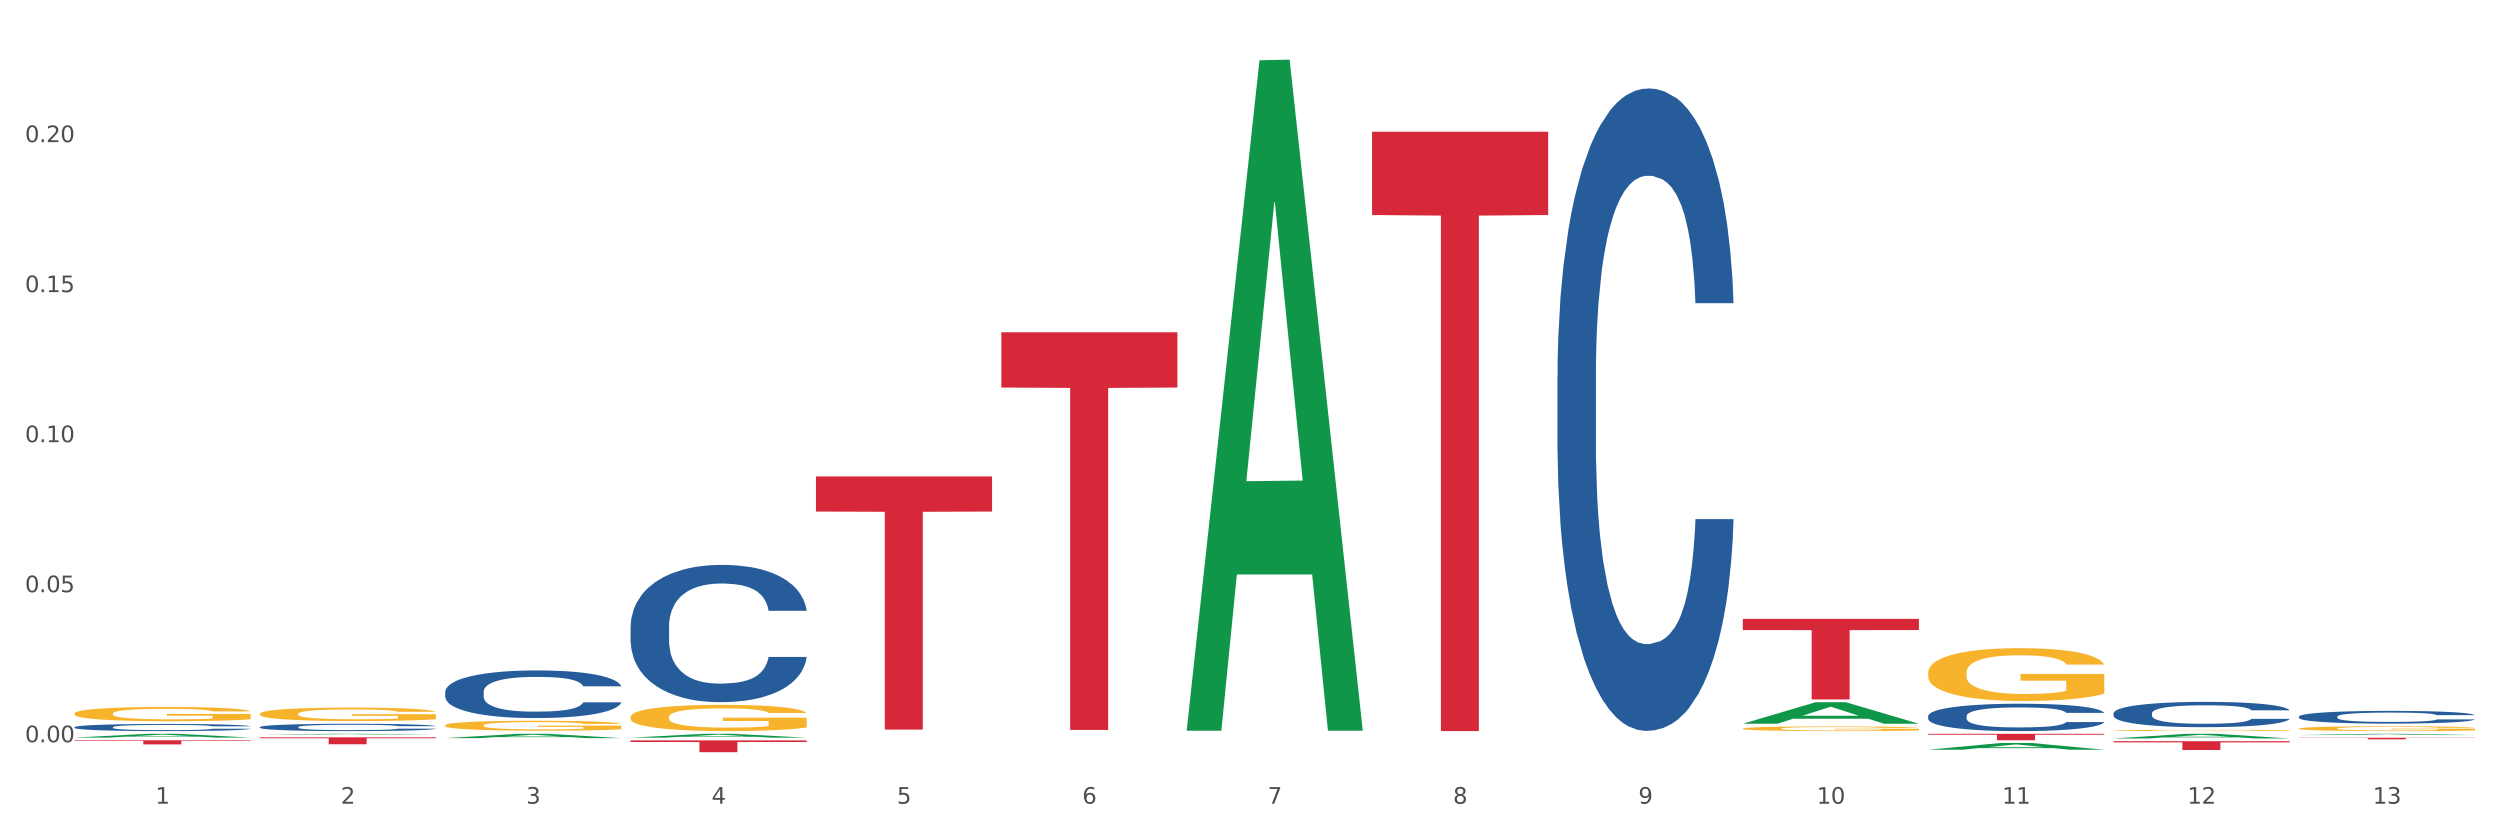
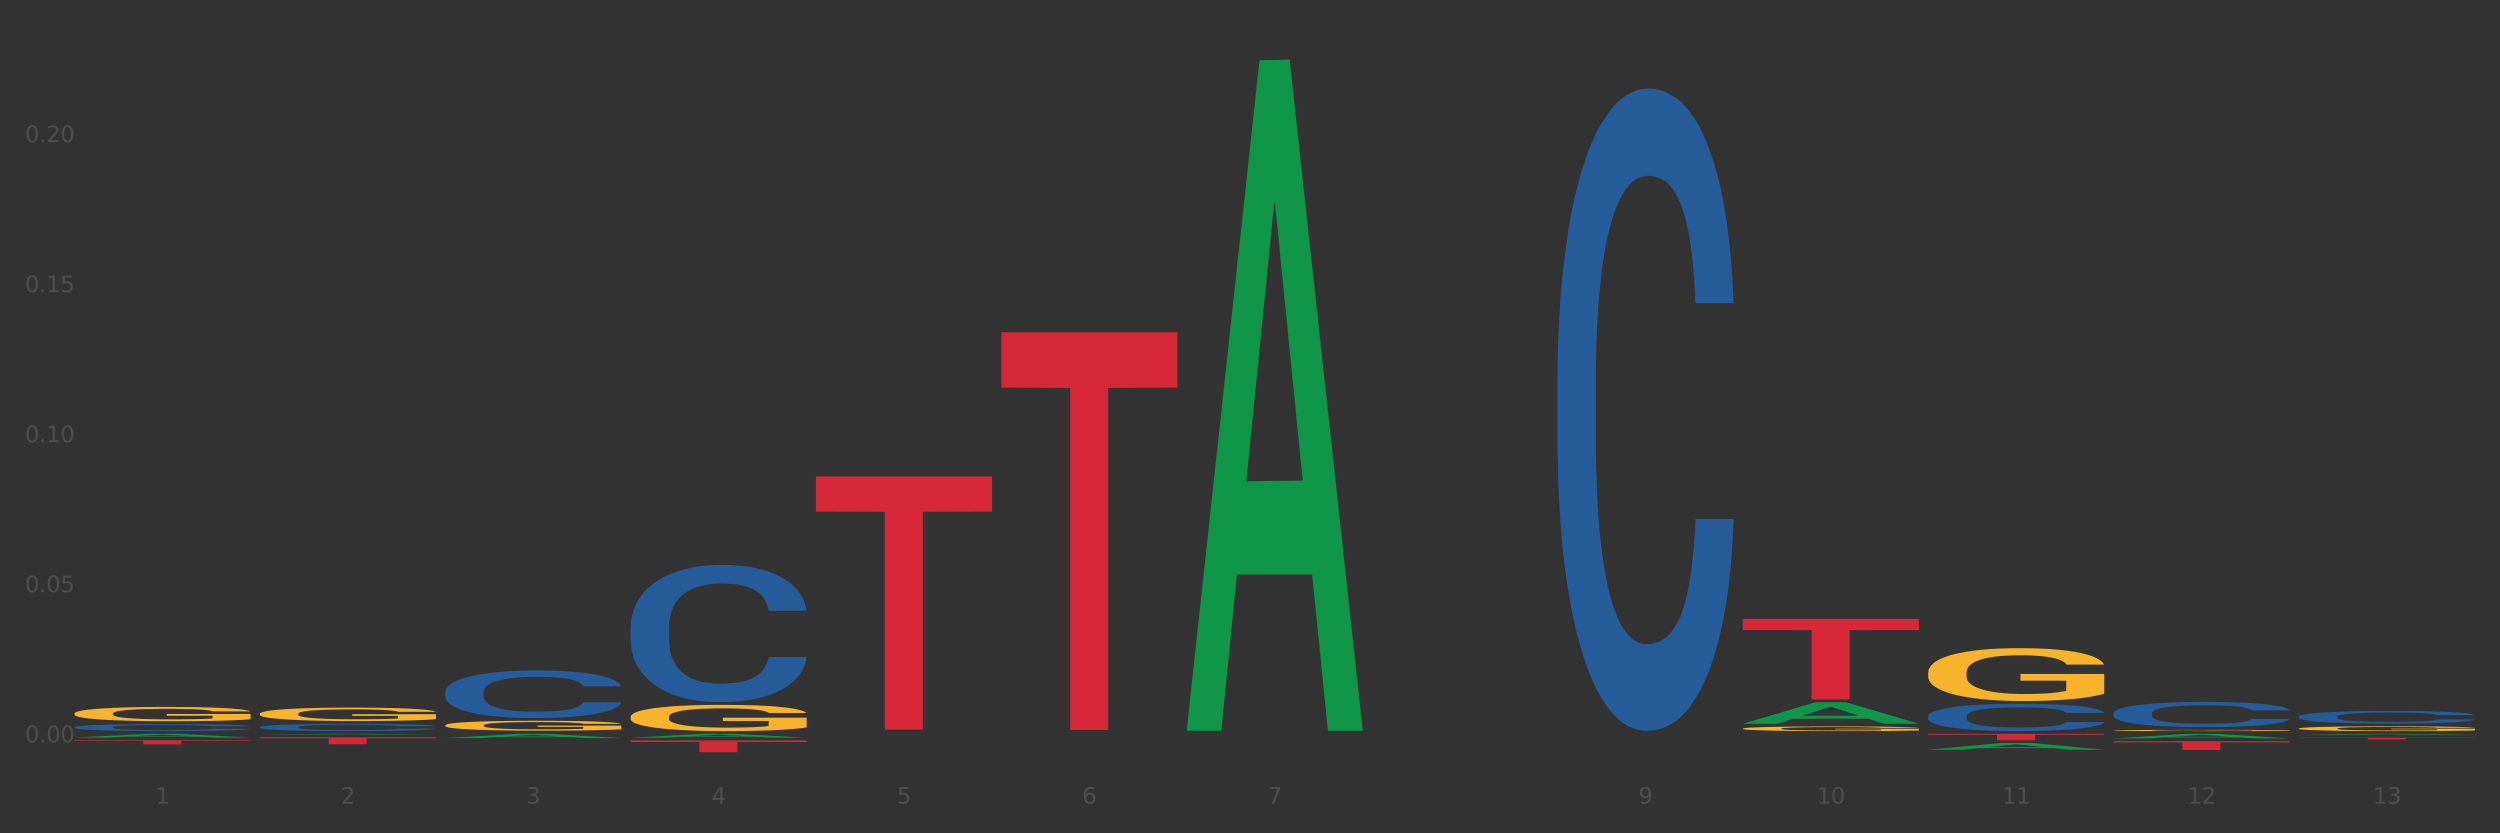
<svg xmlns="http://www.w3.org/2000/svg" xmlns:xlink="http://www.w3.org/1999/xlink" width="1080pt" height="360pt" viewBox="0 0 1080 360" version="1.1">
  <rect x="0" y="0" width="1080" height="360" fill="#333333" stroke="none" />
  <defs>
    <style type="text/css">*{stroke-linejoin: round; stroke-linecap: butt}</style>
  </defs>
  <g id="figure_1">
    <g id="patch_1">
-       <path d="M 0 360  L 1080 360  L 1080 0  L 0 0  z " style="fill: #ffffff; stroke: #ffffff; stroke-linejoin: miter" />
-     </g>
+       </g>
    <g id="axes_1">
      <g id="matplotlib.axis_1">
        <g id="xtick_1">
          <g id="text_1">
            <g style="fill: #4d4d4d" transform="translate(67.159 347.204) scale(0.096 -0.096)">
              <defs>
                <path id="DejaVuSans-31" d="M 794 531  L 1825 531  L 1825 4091  L 703 3866  L 703 4441  L 1819 4666  L 2450 4666  L 2450 531  L 3481 531  L 3481 0  L 794 0  L 794 531  z " transform="scale(0.016)" />
              </defs>
              <use xlink:href="#DejaVuSans-31" />
            </g>
          </g>
        </g>
        <g id="xtick_2">
          <g id="text_2">
            <g style="fill: #4d4d4d" transform="translate(147.238 347.204) scale(0.096 -0.096)">
              <defs>
                <path id="DejaVuSans-32" d="M 1228 531  L 3431 531  L 3431 0  L 469 0  L 469 531  Q 828 903 1448 1529  Q 2069 2156 2228 2338  Q 2531 2678 2651 2914  Q 2772 3150 2772 3378  Q 2772 3750 2511 3984  Q 2250 4219 1831 4219  Q 1534 4219 1204 4116  Q 875 4013 500 3803  L 500 4441  Q 881 4594 1212 4672  Q 1544 4750 1819 4750  Q 2544 4750 2975 4387  Q 3406 4025 3406 3419  Q 3406 3131 3298 2873  Q 3191 2616 2906 2266  Q 2828 2175 2409 1742  Q 1991 1309 1228 531  z " transform="scale(0.016)" />
              </defs>
              <use xlink:href="#DejaVuSans-32" />
            </g>
          </g>
        </g>
        <g id="xtick_3">
          <g id="text_3">
            <g style="fill: #4d4d4d" transform="translate(227.317 347.204) scale(0.096 -0.096)">
              <defs>
                <path id="DejaVuSans-33" d="M 2597 2516  Q 3050 2419 3304 2112  Q 3559 1806 3559 1356  Q 3559 666 3084 287  Q 2609 -91 1734 -91  Q 1441 -91 1130 -33  Q 819 25 488 141  L 488 750  Q 750 597 1062 519  Q 1375 441 1716 441  Q 2309 441 2620 675  Q 2931 909 2931 1356  Q 2931 1769 2642 2001  Q 2353 2234 1838 2234  L 1294 2234  L 1294 2753  L 1863 2753  Q 2328 2753 2575 2939  Q 2822 3125 2822 3475  Q 2822 3834 2567 4026  Q 2313 4219 1838 4219  Q 1578 4219 1281 4162  Q 984 4106 628 3988  L 628 4550  Q 988 4650 1302 4700  Q 1616 4750 1894 4750  Q 2613 4750 3031 4423  Q 3450 4097 3450 3541  Q 3450 3153 3228 2886  Q 3006 2619 2597 2516  z " transform="scale(0.016)" />
              </defs>
              <use xlink:href="#DejaVuSans-33" />
            </g>
          </g>
        </g>
        <g id="xtick_4">
          <g id="text_4">
            <g style="fill: #4d4d4d" transform="translate(307.396 347.204) scale(0.096 -0.096)">
              <defs>
                <path id="DejaVuSans-34" d="M 2419 4116  L 825 1625  L 2419 1625  L 2419 4116  z M 2253 4666  L 3047 4666  L 3047 1625  L 3713 1625  L 3713 1100  L 3047 1100  L 3047 0  L 2419 0  L 2419 1100  L 313 1100  L 313 1709  L 2253 4666  z " transform="scale(0.016)" />
              </defs>
              <use xlink:href="#DejaVuSans-34" />
            </g>
          </g>
        </g>
        <g id="xtick_5">
          <g id="text_5">
            <g style="fill: #4d4d4d" transform="translate(387.475 347.204) scale(0.096 -0.096)">
              <defs>
                <path id="DejaVuSans-35" d="M 691 4666  L 3169 4666  L 3169 4134  L 1269 4134  L 1269 2991  Q 1406 3038 1543 3061  Q 1681 3084 1819 3084  Q 2600 3084 3056 2656  Q 3513 2228 3513 1497  Q 3513 744 3044 326  Q 2575 -91 1722 -91  Q 1428 -91 1123 -41  Q 819 9 494 109  L 494 744  Q 775 591 1075 516  Q 1375 441 1709 441  Q 2250 441 2565 725  Q 2881 1009 2881 1497  Q 2881 1984 2565 2268  Q 2250 2553 1709 2553  Q 1456 2553 1204 2497  Q 953 2441 691 2322  L 691 4666  z " transform="scale(0.016)" />
              </defs>
              <use xlink:href="#DejaVuSans-35" />
            </g>
          </g>
        </g>
        <g id="xtick_6">
          <g id="text_6">
            <g style="fill: #4d4d4d" transform="translate(467.554 347.204) scale(0.096 -0.096)">
              <defs>
                <path id="DejaVuSans-36" d="M 2113 2584  Q 1688 2584 1439 2293  Q 1191 2003 1191 1497  Q 1191 994 1439 701  Q 1688 409 2113 409  Q 2538 409 2786 701  Q 3034 994 3034 1497  Q 3034 2003 2786 2293  Q 2538 2584 2113 2584  z M 3366 4563  L 3366 3988  Q 3128 4100 2886 4159  Q 2644 4219 2406 4219  Q 1781 4219 1451 3797  Q 1122 3375 1075 2522  Q 1259 2794 1537 2939  Q 1816 3084 2150 3084  Q 2853 3084 3261 2657  Q 3669 2231 3669 1497  Q 3669 778 3244 343  Q 2819 -91 2113 -91  Q 1303 -91 875 529  Q 447 1150 447 2328  Q 447 3434 972 4092  Q 1497 4750 2381 4750  Q 2619 4750 2861 4703  Q 3103 4656 3366 4563  z " transform="scale(0.016)" />
              </defs>
              <use xlink:href="#DejaVuSans-36" />
            </g>
          </g>
        </g>
        <g id="xtick_7">
          <g id="text_7">
            <g style="fill: #4d4d4d" transform="translate(547.634 347.204) scale(0.096 -0.096)">
              <defs>
                <path id="DejaVuSans-37" d="M 525 4666  L 3525 4666  L 3525 4397  L 1831 0  L 1172 0  L 2766 4134  L 525 4134  L 525 4666  z " transform="scale(0.016)" />
              </defs>
              <use xlink:href="#DejaVuSans-37" />
            </g>
          </g>
        </g>
        <g id="xtick_8">
          <g id="text_8">
            <g style="fill: #4d4d4d" transform="translate(627.713 347.204) scale(0.096 -0.096)">
              <defs>
-                 <path id="DejaVuSans-38" d="M 2034 2216  Q 1584 2216 1326 1975  Q 1069 1734 1069 1313  Q 1069 891 1326 650  Q 1584 409 2034 409  Q 2484 409 2743 651  Q 3003 894 3003 1313  Q 3003 1734 2745 1975  Q 2488 2216 2034 2216  z M 1403 2484  Q 997 2584 770 2862  Q 544 3141 544 3541  Q 544 4100 942 4425  Q 1341 4750 2034 4750  Q 2731 4750 3128 4425  Q 3525 4100 3525 3541  Q 3525 3141 3298 2862  Q 3072 2584 2669 2484  Q 3125 2378 3379 2068  Q 3634 1759 3634 1313  Q 3634 634 3220 271  Q 2806 -91 2034 -91  Q 1263 -91 848 271  Q 434 634 434 1313  Q 434 1759 690 2068  Q 947 2378 1403 2484  z M 1172 3481  Q 1172 3119 1398 2916  Q 1625 2713 2034 2713  Q 2441 2713 2670 2916  Q 2900 3119 2900 3481  Q 2900 3844 2670 4047  Q 2441 4250 2034 4250  Q 1625 4250 1398 4047  Q 1172 3844 1172 3481  z " transform="scale(0.016)" />
-               </defs>
+                 </defs>
              <use xlink:href="#DejaVuSans-38" />
            </g>
          </g>
        </g>
        <g id="xtick_9">
          <g id="text_9">
            <g style="fill: #4d4d4d" transform="translate(707.792 347.204) scale(0.096 -0.096)">
              <defs>
                <path id="DejaVuSans-39" d="M 703 97  L 703 672  Q 941 559 1184 500  Q 1428 441 1663 441  Q 2288 441 2617 861  Q 2947 1281 2994 2138  Q 2813 1869 2534 1725  Q 2256 1581 1919 1581  Q 1219 1581 811 2004  Q 403 2428 403 3163  Q 403 3881 828 4315  Q 1253 4750 1959 4750  Q 2769 4750 3195 4129  Q 3622 3509 3622 2328  Q 3622 1225 3098 567  Q 2575 -91 1691 -91  Q 1453 -91 1209 -44  Q 966 3 703 97  z M 1959 2075  Q 2384 2075 2632 2365  Q 2881 2656 2881 3163  Q 2881 3666 2632 3958  Q 2384 4250 1959 4250  Q 1534 4250 1286 3958  Q 1038 3666 1038 3163  Q 1038 2656 1286 2365  Q 1534 2075 1959 2075  z " transform="scale(0.016)" />
              </defs>
              <use xlink:href="#DejaVuSans-39" />
            </g>
          </g>
        </g>
        <g id="xtick_10">
          <g id="text_10">
            <g style="fill: #4d4d4d" transform="translate(784.817 347.204) scale(0.096 -0.096)">
              <defs>
                <path id="DejaVuSans-30" d="M 2034 4250  Q 1547 4250 1301 3770  Q 1056 3291 1056 2328  Q 1056 1369 1301 889  Q 1547 409 2034 409  Q 2525 409 2770 889  Q 3016 1369 3016 2328  Q 3016 3291 2770 3770  Q 2525 4250 2034 4250  z M 2034 4750  Q 2819 4750 3233 4129  Q 3647 3509 3647 2328  Q 3647 1150 3233 529  Q 2819 -91 2034 -91  Q 1250 -91 836 529  Q 422 1150 422 2328  Q 422 3509 836 4129  Q 1250 4750 2034 4750  z " transform="scale(0.016)" />
              </defs>
              <use xlink:href="#DejaVuSans-31" />
              <use xlink:href="#DejaVuSans-30" transform="translate(63.623 0)" />
            </g>
          </g>
        </g>
        <g id="xtick_11">
          <g id="text_11">
            <g style="fill: #4d4d4d" transform="translate(864.896 347.204) scale(0.096 -0.096)">
              <use xlink:href="#DejaVuSans-31" />
              <use xlink:href="#DejaVuSans-31" transform="translate(63.623 0)" />
            </g>
          </g>
        </g>
        <g id="xtick_12">
          <g id="text_12">
            <g style="fill: #4d4d4d" transform="translate(944.975 347.204) scale(0.096 -0.096)">
              <use xlink:href="#DejaVuSans-31" />
              <use xlink:href="#DejaVuSans-32" transform="translate(63.623 0)" />
            </g>
          </g>
        </g>
        <g id="xtick_13">
          <g id="text_13">
            <g style="fill: #4d4d4d" transform="translate(1025.054 347.204) scale(0.096 -0.096)">
              <use xlink:href="#DejaVuSans-31" />
              <use xlink:href="#DejaVuSans-33" transform="translate(63.623 0)" />
            </g>
          </g>
        </g>
        <g id="xtick_14" />
        <g id="xtick_15" />
        <g id="xtick_16" />
        <g id="xtick_17" />
        <g id="xtick_18" />
        <g id="xtick_19" />
        <g id="xtick_20" />
        <g id="xtick_21" />
        <g id="xtick_22" />
        <g id="xtick_23" />
        <g id="xtick_24" />
        <g id="xtick_25" />
      </g>
      <g id="matplotlib.axis_2">
        <g id="ytick_1">
          <g id="text_14">
            <g style="fill: #4d4d4d" transform="translate(10.8 320.65) scale(0.096 -0.096)">
              <defs>
                <path id="DejaVuSans-2e" d="M 684 794  L 1344 794  L 1344 0  L 684 0  L 684 794  z " transform="scale(0.016)" />
              </defs>
              <use xlink:href="#DejaVuSans-30" />
              <use xlink:href="#DejaVuSans-2e" transform="translate(63.623 0)" />
              <use xlink:href="#DejaVuSans-30" transform="translate(95.41 0)" />
              <use xlink:href="#DejaVuSans-30" transform="translate(159.033 0)" />
            </g>
          </g>
        </g>
        <g id="ytick_2">
          <g id="text_15">
            <g style="fill: #4d4d4d" transform="translate(10.8 255.838) scale(0.096 -0.096)">
              <use xlink:href="#DejaVuSans-30" />
              <use xlink:href="#DejaVuSans-2e" transform="translate(63.623 0)" />
              <use xlink:href="#DejaVuSans-30" transform="translate(95.41 0)" />
              <use xlink:href="#DejaVuSans-35" transform="translate(159.033 0)" />
            </g>
          </g>
        </g>
        <g id="ytick_3">
          <g id="text_16">
            <g style="fill: #4d4d4d" transform="translate(10.8 191.026) scale(0.096 -0.096)">
              <use xlink:href="#DejaVuSans-30" />
              <use xlink:href="#DejaVuSans-2e" transform="translate(63.623 0)" />
              <use xlink:href="#DejaVuSans-31" transform="translate(95.41 0)" />
              <use xlink:href="#DejaVuSans-30" transform="translate(159.033 0)" />
            </g>
          </g>
        </g>
        <g id="ytick_4">
          <g id="text_17">
            <g style="fill: #4d4d4d" transform="translate(10.8 126.214) scale(0.096 -0.096)">
              <use xlink:href="#DejaVuSans-30" />
              <use xlink:href="#DejaVuSans-2e" transform="translate(63.623 0)" />
              <use xlink:href="#DejaVuSans-31" transform="translate(95.41 0)" />
              <use xlink:href="#DejaVuSans-35" transform="translate(159.033 0)" />
            </g>
          </g>
        </g>
        <g id="ytick_5">
          <g id="text_18">
            <g style="fill: #4d4d4d" transform="translate(10.8 61.402) scale(0.096 -0.096)">
              <use xlink:href="#DejaVuSans-30" />
              <use xlink:href="#DejaVuSans-2e" transform="translate(63.623 0)" />
              <use xlink:href="#DejaVuSans-32" transform="translate(95.41 0)" />
              <use xlink:href="#DejaVuSans-30" transform="translate(159.033 0)" />
            </g>
          </g>
        </g>
        <g id="ytick_6" />
        <g id="ytick_7" />
        <g id="ytick_8" />
        <g id="ytick_9" />
        <g id="ytick_10" />
      </g>
      <g id="PolyCollection_1">
        <path d="M 32.175 318.63  L 32.253 318.629  L 63.625 317.004  L 76.644 317.002  L 108.25 318.633  L 93.192 318.633  L 86.369 318.254  L 53.978 318.254  L 53.743 318.26  L 47.155 318.633  L 32.175 318.633  L 32.175 318.63  L 58.056 318.027  L 82.291 318.025  L 70.291 317.35  L 70.134 317.347  L 69.977 317.352  L 57.978 318.025  L 58.056 318.027  L 32.175 318.63  z " clip-path="url(#p4295b5d8b9)" style="fill: #109648" />
        <path d="M 112.254 317.359  L 112.333 317.359  L 143.704 317.003  L 156.723 317.002  L 188.329 317.36  L 173.271 317.36  L 166.448 317.276  L 134.057 317.276  L 133.822 317.278  L 127.234 317.36  L 112.254 317.36  L 112.254 317.359  L 138.135 317.227  L 162.37 317.226  L 150.37 317.078  L 150.213 317.078  L 150.056 317.079  L 138.057 317.226  L 138.135 317.227  L 112.254 317.359  z " clip-path="url(#p4295b5d8b9)" style="fill: #109648" />
        <path d="M 993.125 318.711  L 1069.2 318.711  L 1069.2 318.807  L 1039.275 318.807  L 1039.275 319.401  L 1022.87 319.401  L 1022.87 318.807  L 993.125 318.807  L 993.125 318.711  L 993.125 318.711  z " clip-path="url(#p4295b5d8b9)" style="fill: #d62839" />
        <path d="M 913.046 320.185  L 989.121 320.185  L 989.121 320.715  L 959.196 320.719  L 959.196 323.998  L 942.791 323.998  L 942.791 320.719  L 913.046 320.715  L 913.046 320.189  L 913.046 320.185  z " clip-path="url(#p4295b5d8b9)" style="fill: #d62839" />
        <path d="M 192.333 318.868  L 192.412 318.866  L 223.783 317.004  L 236.802 317.002  L 268.408 318.872  L 253.35 318.872  L 246.527 318.436  L 214.136 318.436  L 213.901 318.443  L 207.313 318.872  L 192.333 318.872  L 192.333 318.868  L 218.215 318.177  L 242.449 318.175  L 230.449 317.401  L 230.292 317.397  L 230.136 317.403  L 218.136 318.175  L 218.215 318.177  L 192.333 318.868  z " clip-path="url(#p4295b5d8b9)" style="fill: #109648" />
        <path d="M 272.412 318.676  L 272.491 318.675  L 303.862 317.004  L 316.881 317.002  L 348.488 318.679  L 333.429 318.679  L 326.606 318.289  L 294.215 318.289  L 293.98 318.295  L 287.392 318.679  L 272.412 318.679  L 272.412 318.676  L 298.294 318.056  L 322.528 318.054  L 310.528 317.36  L 310.372 317.357  L 310.215 317.361  L 298.215 318.054  L 298.294 318.056  L 272.412 318.676  z " clip-path="url(#p4295b5d8b9)" style="fill: #109648" />
        <path d="M 832.967 323.871  L 833.045 323.868  L 864.416 320.96  L 877.435 320.958  L 909.042 323.876  L 893.984 323.876  L 887.16 323.197  L 854.769 323.197  L 854.534 323.208  L 847.946 323.876  L 832.967 323.876  L 832.967 323.871  L 858.848 322.791  L 883.082 322.788  L 871.083 321.58  L 870.926 321.574  L 870.769 321.583  L 858.769 322.788  L 858.848 322.791  L 832.967 323.871  z " clip-path="url(#p4295b5d8b9)" style="fill: #109648" />
        <path d="M 352.492 205.796  L 428.567 205.796  L 428.567 220.996  L 398.641 221.099  L 398.641 315.176  L 382.237 315.176  L 382.237 221.099  L 352.492 220.996  L 352.492 205.899  L 352.492 205.796  z " clip-path="url(#p4295b5d8b9)" style="fill: #d62839" />
        <path d="M 32.175 319.798  L 108.25 319.798  L 108.25 320.047  L 78.325 320.049  L 78.325 321.59  L 61.92 321.59  L 61.92 320.049  L 32.175 320.047  L 32.175 319.8  L 32.175 319.798  z " clip-path="url(#p4295b5d8b9)" style="fill: #d62839" />
        <path d="M 112.254 318.525  L 188.329 318.525  L 188.329 318.94  L 158.404 318.942  L 158.404 321.512  L 141.999 321.512  L 141.999 318.942  L 112.254 318.94  L 112.254 318.527  L 112.254 318.525  z " clip-path="url(#p4295b5d8b9)" style="fill: #d62839" />
        <path d="M 272.412 319.844  L 348.488 319.844  L 348.488 320.554  L 318.562 320.559  L 318.562 324.95  L 302.157 324.95  L 302.157 320.559  L 272.412 320.554  L 272.412 319.849  L 272.412 319.844  z " clip-path="url(#p4295b5d8b9)" style="fill: #d62839" />
        <path d="M 993.125 317.545  L 993.203 317.544  L 1024.574 317.003  L 1037.594 317.002  L 1069.2 317.546  L 1054.142 317.546  L 1047.319 317.419  L 1014.928 317.419  L 1014.693 317.421  L 1008.105 317.546  L 993.125 317.546  L 993.125 317.545  L 1019.006 317.344  L 1043.24 317.343  L 1031.241 317.118  L 1031.084 317.117  L 1030.927 317.119  L 1018.928 317.343  L 1019.006 317.344  L 993.125 317.545  z " clip-path="url(#p4295b5d8b9)" style="fill: #109648" />
        <path d="M 512.65 315.131  L 512.728 314.859  L 544.1 26.032  L 557.119 25.759  L 588.725 315.675  L 573.667 315.675  L 566.844 248.164  L 534.453 248.164  L 534.218 249.253  L 527.63 315.675  L 512.65 315.675  L 512.65 315.131  L 538.531 207.876  L 562.765 207.603  L 550.766 87.554  L 550.609 87.009  L 550.452 87.826  L 538.453 207.603  L 538.531 207.876  L 512.65 315.131  z " clip-path="url(#p4295b5d8b9)" style="fill: #109648" />
        <path d="M 752.887 312.646  L 752.966 312.637  L 784.337 303.351  L 797.356 303.342  L 828.963 312.663  L 813.904 312.663  L 807.081 310.493  L 774.69 310.493  L 774.455 310.528  L 767.867 312.663  L 752.887 312.663  L 752.887 312.646  L 778.769 309.197  L 803.003 309.189  L 791.003 305.329  L 790.847 305.312  L 790.69 305.338  L 778.69 309.189  L 778.769 309.197  L 752.887 312.646  z " clip-path="url(#p4295b5d8b9)" style="fill: #109648" />
        <path d="M 913.046 319.016  L 913.124 319.015  L 944.495 317.004  L 957.514 317.002  L 989.121 319.02  L 974.063 319.02  L 967.239 318.55  L 934.849 318.55  L 934.613 318.558  L 928.025 319.02  L 913.046 319.02  L 913.046 319.016  L 938.927 318.27  L 963.161 318.268  L 951.162 317.432  L 951.005 317.429  L 950.848 317.434  L 938.848 318.268  L 938.927 318.27  L 913.046 319.016  z " clip-path="url(#p4295b5d8b9)" style="fill: #109648" />
        <path d="M 832.967 309.324  L 833.056 309.313  L 833.056 309.011  L 833.326 308.6  L 834.315 307.844  L 835.574 307.272  L 837.732 306.602  L 838.901 306.321  L 840.43 306.008  L 843.577 305.501  L 847.174 305.068  L 849.692 304.831  L 851.581 304.68  L 855.807 304.41  L 858.235 304.291  L 860.753 304.194  L 862.911 304.129  L 866.508 304.053  L 869.385 304.021  L 872.713 304.01  L 875.5 304.021  L 879.187 304.064  L 884.583 304.194  L 886.651 304.269  L 889.438 304.399  L 892.316 304.572  L 894.654 304.744  L 897.352 304.993  L 900.139 305.317  L 902.837 305.727  L 904.725 306.105  L 906.254 306.505  L 907.603 306.991  L 908.592 307.52  L 909.042 307.963  L 892.586 307.963  L 892.136 307.564  L 891.237 307.132  L 890.338 306.84  L 889.348 306.602  L 887.82 306.332  L 886.471 306.159  L 884.223 305.954  L 882.155 305.825  L 880.446 305.749  L 878.378 305.684  L 873.972 305.619  L 870.824 305.619  L 868.846 305.641  L 866.418 305.695  L 864.35 305.771  L 861.922 305.9  L 860.033 306.041  L 858.145 306.224  L 857.066 306.354  L 855.447 306.591  L 854.368 306.786  L 852.929 307.121  L 852.12 307.358  L 850.681 307.974  L 850.052 308.428  L 849.782 308.741  L 849.602 309.087  L 849.602 310.772  L 850.142 311.528  L 850.591 311.852  L 851.311 312.219  L 852.66 312.694  L 854.638 313.159  L 856.706 313.493  L 858.415 313.699  L 860.033 313.85  L 861.652 313.969  L 863.63 314.077  L 865.249 314.142  L 867.677 314.206  L 870.554 314.239  L 872.803 314.239  L 877.389 314.185  L 879.457 314.131  L 881.435 314.055  L 883.593 313.936  L 885.302 313.807  L 886.291 313.71  L 887.91 313.504  L 889.169 313.288  L 890.248 313.04  L 890.967 312.824  L 891.776 312.5  L 892.406 312.133  L 892.586 311.938  L 909.042 311.938  L 908.682 312.327  L 908.053 312.705  L 906.794 313.213  L 905.804 313.504  L 904.276 313.861  L 902.657 314.163  L 900.409 314.498  L 898.341 314.746  L 896.183 314.962  L 893.845 315.157  L 889.618 315.427  L 888.09 315.503  L 884.852 315.632  L 882.334 315.708  L 878.648 315.783  L 874.871 315.827  L 870.914 315.837  L 867.407 315.816  L 863.54 315.751  L 861.113 315.686  L 858.415 315.589  L 855.268 315.438  L 852.3 315.254  L 849.512 315.038  L 846.905 314.79  L 844.477 314.509  L 841.329 314.044  L 838.991 313.591  L 837.283 313.169  L 836.114 312.813  L 834.945 312.359  L 834.315 312.046  L 833.326 311.29  L 832.967 310.588  L 832.967 309.324  z " clip-path="url(#p4295b5d8b9)" style="fill: #255c99" />
        <path d="M 32.175 308.256  L 32.265 308.25  L 32.265 308.047  L 32.444 307.872  L 33.343 307.448  L 34.69 307.098  L 35.678 306.911  L 36.666 306.759  L 37.833 306.606  L 39.271 306.448  L 41.875 306.216  L 43.492 306.098  L 45.468 305.974  L 49.061 305.793  L 51.665 305.691  L 54.36 305.606  L 58.761 305.505  L 61.635 305.46  L 64.689 305.426  L 68.371 305.403  L 71.156 305.397  L 77.263 305.414  L 82.473 305.465  L 84.988 305.505  L 88.221 305.573  L 89.927 305.618  L 92.712 305.708  L 95.586 305.827  L 97.562 305.928  L 100.526 306.12  L 102.771 306.313  L 104.837 306.55  L 105.915 306.714  L 106.723 306.866  L 107.442 307.041  L 108.16 307.318  L 91.993 307.318  L 91.365 307.12  L 90.377 306.934  L 88.939 306.753  L 87.682 306.64  L 85.526 306.499  L 83.55 306.409  L 81.485 306.341  L 78.97 306.284  L 76.994 306.256  L 74.209 306.233  L 68.731 306.239  L 65.048 306.284  L 62.533 306.341  L 60.917 306.392  L 59.479 306.448  L 57.863 306.527  L 55.977 306.646  L 54.629 306.753  L 53.282 306.889  L 52.204 307.024  L 51.216 307.182  L 50.408 307.352  L 49.779 307.527  L 49.24 307.742  L 48.791 308.098  L 48.791 308.871  L 48.971 309.047  L 49.42 309.278  L 49.959 309.453  L 50.857 309.662  L 51.665 309.803  L 53.192 310.007  L 54.899 310.176  L 56.246 310.284  L 57.593 310.374  L 59.929 310.498  L 62.533 310.6  L 64.779 310.662  L 67.832 310.719  L 69.898 310.741  L 71.695 310.752  L 76.096 310.752  L 79.239 310.735  L 82.742 310.696  L 85.437 310.645  L 87.682 310.583  L 90.197 310.481  L 91.814 310.385  L 91.814 309.205  L 72.054 309.199  L 72.054 308.414  L 108.25 308.414  L 108.25 310.719  L 106.723 310.837  L 105.017 310.944  L 103.22 311.041  L 100.526 311.159  L 97.292 311.272  L 94.418 311.351  L 91.365 311.419  L 87.772 311.481  L 83.101 311.538  L 80.227 311.56  L 76.635 311.577  L 72.413 311.583  L 68.731 311.571  L 65.138 311.543  L 61.366 311.492  L 57.683 311.419  L 54.899 311.346  L 52.114 311.255  L 49.15 311.137  L 46.815 311.024  L 45.019 310.922  L 43.043 310.792  L 40.887 310.623  L 39.271 310.47  L 37.833 310.312  L 36.307 310.108  L 35.229 309.933  L 34.151 309.713  L 33.522 309.549  L 32.804 309.295  L 32.265 308.939  L 32.175 308.256  z " clip-path="url(#p4295b5d8b9)" style="fill: #f7b32b" />
        <path d="M 112.254 308.373  L 112.344 308.367  L 112.344 308.176  L 112.524 308.011  L 113.422 307.612  L 114.769 307.282  L 115.757 307.106  L 116.745 306.963  L 117.913 306.819  L 119.35 306.67  L 121.954 306.452  L 123.571 306.34  L 125.547 306.223  L 129.14 306.053  L 131.744 305.957  L 134.439 305.877  L 138.84 305.782  L 141.714 305.739  L 144.768 305.707  L 148.45 305.686  L 151.235 305.681  L 157.342 305.697  L 162.552 305.744  L 165.067 305.782  L 168.3 305.846  L 170.007 305.888  L 172.791 305.973  L 175.665 306.085  L 177.641 306.181  L 180.605 306.362  L 182.85 306.542  L 184.916 306.766  L 185.994 306.92  L 186.802 307.064  L 187.521 307.229  L 188.24 307.49  L 172.072 307.49  L 171.444 307.303  L 170.456 307.128  L 169.019 306.957  L 167.761 306.851  L 165.606 306.718  L 163.63 306.633  L 161.564 306.569  L 159.049 306.516  L 157.073 306.489  L 154.289 306.468  L 148.81 306.473  L 145.127 306.516  L 142.612 306.569  L 140.996 306.617  L 139.559 306.67  L 137.942 306.745  L 136.056 306.856  L 134.708 306.957  L 133.361 307.085  L 132.283 307.213  L 131.295 307.362  L 130.487 307.521  L 129.858 307.686  L 129.319 307.889  L 128.87 308.224  L 128.87 308.953  L 129.05 309.118  L 129.499 309.336  L 130.038 309.501  L 130.936 309.698  L 131.744 309.831  L 133.271 310.022  L 134.978 310.182  L 136.325 310.283  L 137.672 310.368  L 140.008 310.485  L 142.612 310.581  L 144.858 310.639  L 147.912 310.692  L 149.977 310.714  L 151.774 310.724  L 156.175 310.724  L 159.318 310.708  L 162.821 310.671  L 165.516 310.623  L 167.761 310.565  L 170.276 310.469  L 171.893 310.379  L 171.893 309.267  L 152.133 309.261  L 152.133 308.522  L 188.329 308.522  L 188.329 310.692  L 186.802 310.804  L 185.096 310.905  L 183.3 310.996  L 180.605 311.107  L 177.372 311.214  L 174.497 311.288  L 171.444 311.352  L 167.851 311.411  L 163.181 311.464  L 160.306 311.485  L 156.714 311.501  L 152.492 311.506  L 148.81 311.496  L 145.217 311.469  L 141.445 311.421  L 137.762 311.352  L 134.978 311.283  L 132.194 311.198  L 129.23 311.086  L 126.894 310.98  L 125.098 310.884  L 123.122 310.762  L 120.966 310.602  L 119.35 310.458  L 117.913 310.309  L 116.386 310.118  L 115.308 309.953  L 114.23 309.745  L 113.601 309.591  L 112.883 309.352  L 112.344 309.017  L 112.254 308.373  z " clip-path="url(#p4295b5d8b9)" style="fill: #f7b32b" />
        <path d="M 192.333 313.35  L 192.423 313.346  L 192.423 313.205  L 192.603 313.084  L 193.501 312.79  L 194.848 312.547  L 195.836 312.417  L 196.824 312.312  L 197.992 312.206  L 199.429 312.096  L 202.034 311.935  L 203.65 311.853  L 205.626 311.767  L 209.219 311.642  L 211.824 311.571  L 214.518 311.512  L 218.919 311.442  L 221.793 311.41  L 224.847 311.387  L 228.53 311.371  L 231.314 311.367  L 237.422 311.379  L 242.631 311.414  L 245.146 311.442  L 248.379 311.489  L 250.086 311.52  L 252.87 311.583  L 255.744 311.665  L 257.72 311.736  L 260.684 311.869  L 262.93 312.002  L 264.995 312.167  L 266.073 312.28  L 266.882 312.386  L 267.6 312.508  L 268.319 312.7  L 252.152 312.7  L 251.523 312.562  L 250.535 312.433  L 249.098 312.308  L 247.84 312.229  L 245.685 312.131  L 243.709 312.069  L 241.643 312.022  L 239.128 311.982  L 237.152 311.963  L 234.368 311.947  L 228.889 311.951  L 225.206 311.982  L 222.692 312.022  L 221.075 312.057  L 219.638 312.096  L 218.021 312.151  L 216.135 312.233  L 214.788 312.308  L 213.44 312.402  L 212.363 312.496  L 211.375 312.606  L 210.566 312.723  L 209.937 312.845  L 209.399 312.994  L 208.949 313.24  L 208.949 313.777  L 209.129 313.899  L 209.578 314.06  L 210.117 314.181  L 211.015 314.326  L 211.824 314.424  L 213.351 314.565  L 215.057 314.683  L 216.404 314.757  L 217.752 314.82  L 220.087 314.906  L 222.692 314.977  L 224.937 315.02  L 227.991 315.059  L 230.057 315.075  L 231.853 315.082  L 236.254 315.082  L 239.398 315.071  L 242.9 315.043  L 245.595 315.008  L 247.84 314.965  L 250.355 314.894  L 251.972 314.828  L 251.972 314.009  L 232.212 314.005  L 232.212 313.46  L 268.408 313.46  L 268.408 315.059  L 266.882 315.141  L 265.175 315.216  L 263.379 315.282  L 260.684 315.365  L 257.451 315.443  L 254.577 315.498  L 251.523 315.545  L 247.93 315.588  L 243.26 315.627  L 240.386 315.643  L 236.793 315.655  L 232.571 315.659  L 228.889 315.651  L 225.296 315.631  L 221.524 315.596  L 217.841 315.545  L 215.057 315.494  L 212.273 315.431  L 209.309 315.349  L 206.974 315.271  L 205.177 315.2  L 203.201 315.11  L 201.046 314.992  L 199.429 314.886  L 197.992 314.777  L 196.465 314.636  L 195.387 314.514  L 194.309 314.361  L 193.681 314.248  L 192.962 314.071  L 192.423 313.824  L 192.333 313.35  z " clip-path="url(#p4295b5d8b9)" style="fill: #f7b32b" />
        <path d="M 272.412 309.738  L 272.502 309.727  L 272.502 309.354  L 272.682 309.033  L 273.58 308.257  L 274.927 307.615  L 275.915 307.273  L 276.903 306.993  L 278.071 306.714  L 279.508 306.424  L 282.113 305.999  L 283.729 305.782  L 285.705 305.554  L 289.298 305.222  L 291.903 305.036  L 294.597 304.881  L 298.998 304.694  L 301.873 304.611  L 304.926 304.549  L 308.609 304.508  L 311.393 304.497  L 317.501 304.529  L 322.71 304.622  L 325.225 304.694  L 328.458 304.819  L 330.165 304.901  L 332.949 305.067  L 335.823 305.285  L 337.799 305.471  L 340.763 305.823  L 343.009 306.175  L 345.075 306.61  L 346.152 306.91  L 346.961 307.19  L 347.679 307.511  L 348.398 308.019  L 332.231 308.019  L 331.602 307.656  L 330.614 307.314  L 329.177 306.983  L 327.919 306.776  L 325.764 306.517  L 323.788 306.351  L 321.722 306.227  L 319.207 306.123  L 317.231 306.072  L 314.447 306.03  L 308.968 306.041  L 305.286 306.123  L 302.771 306.227  L 301.154 306.32  L 299.717 306.424  L 298.1 306.569  L 296.214 306.786  L 294.867 306.983  L 293.52 307.231  L 292.442 307.48  L 291.454 307.77  L 290.645 308.081  L 290.017 308.402  L 289.478 308.795  L 289.029 309.448  L 289.029 310.866  L 289.208 311.188  L 289.657 311.612  L 290.196 311.933  L 291.094 312.316  L 291.903 312.575  L 293.43 312.948  L 295.136 313.259  L 296.483 313.455  L 297.831 313.621  L 300.166 313.849  L 302.771 314.035  L 305.016 314.149  L 308.07 314.253  L 310.136 314.294  L 311.932 314.315  L 316.333 314.315  L 319.477 314.284  L 322.98 314.211  L 325.674 314.118  L 327.919 314.004  L 330.434 313.818  L 332.051 313.642  L 332.051 311.477  L 312.291 311.467  L 312.291 310.028  L 348.488 310.028  L 348.488 314.253  L 346.961 314.47  L 345.254 314.667  L 343.458 314.843  L 340.763 315.061  L 337.53 315.268  L 334.656 315.413  L 331.602 315.537  L 328.009 315.651  L 323.339 315.755  L 320.465 315.796  L 316.872 315.827  L 312.651 315.837  L 308.968 315.817  L 305.375 315.765  L 301.603 315.672  L 297.921 315.537  L 295.136 315.402  L 292.352 315.237  L 289.388 315.019  L 287.053 314.812  L 285.256 314.626  L 283.28 314.388  L 281.125 314.077  L 279.508 313.797  L 278.071 313.507  L 276.544 313.134  L 275.466 312.813  L 274.388 312.41  L 273.76 312.109  L 273.041 311.643  L 272.502 310.991  L 272.412 309.738  z " clip-path="url(#p4295b5d8b9)" style="fill: #f7b32b" />
        <path d="M 32.175 314.136  L 32.265 314.133  L 32.265 314.054  L 32.535 313.947  L 33.524 313.749  L 34.783 313.6  L 36.941 313.425  L 38.11 313.352  L 39.639 313.27  L 42.786 313.137  L 46.383 313.024  L 48.901 312.962  L 50.789 312.923  L 55.016 312.852  L 57.443 312.821  L 59.961 312.796  L 62.119 312.779  L 65.716 312.759  L 68.594 312.751  L 71.921 312.748  L 74.709 312.751  L 78.396 312.762  L 83.791 312.796  L 85.859 312.815  L 88.647 312.849  L 91.524 312.894  L 93.862 312.94  L 96.56 313.005  L 99.348 313.089  L 102.045 313.196  L 103.934 313.295  L 105.463 313.4  L 106.811 313.527  L 107.801 313.665  L 108.25 313.78  L 91.794 313.78  L 91.345 313.676  L 90.445 313.563  L 89.546 313.487  L 88.557 313.425  L 87.028 313.354  L 85.679 313.309  L 83.431 313.256  L 81.363 313.222  L 79.655 313.202  L 77.586 313.185  L 73.18 313.168  L 70.033 313.168  L 68.054 313.174  L 65.627 313.188  L 63.558 313.208  L 61.13 313.242  L 59.242 313.278  L 57.354 313.326  L 56.274 313.36  L 54.656 313.422  L 53.577 313.473  L 52.138 313.56  L 51.329 313.622  L 49.89 313.783  L 49.26 313.902  L 48.991 313.984  L 48.811 314.074  L 48.811 314.514  L 49.35 314.712  L 49.8 314.796  L 50.519 314.892  L 51.868 315.016  L 53.847 315.138  L 55.915 315.225  L 57.623 315.279  L 59.242 315.318  L 60.861 315.349  L 62.839 315.377  L 64.457 315.394  L 66.885 315.411  L 69.763 315.42  L 72.011 315.42  L 76.597 315.406  L 78.665 315.392  L 80.644 315.372  L 82.802 315.341  L 84.51 315.307  L 85.5 315.282  L 87.118 315.228  L 88.377 315.171  L 89.456 315.107  L 90.176 315.05  L 90.985 314.966  L 91.614 314.87  L 91.794 314.819  L 108.25 314.819  L 107.89 314.92  L 107.261 315.019  L 106.002 315.152  L 105.013 315.228  L 103.484 315.321  L 101.866 315.4  L 99.618 315.488  L 97.549 315.552  L 95.391 315.609  L 93.053 315.66  L 88.827 315.73  L 87.298 315.75  L 84.061 315.784  L 81.543 315.804  L 77.856 315.823  L 74.079 315.835  L 70.123 315.837  L 66.616 315.832  L 62.749 315.815  L 60.321 315.798  L 57.623 315.772  L 54.476 315.733  L 51.509 315.685  L 48.721 315.629  L 46.113 315.564  L 43.685 315.49  L 40.538 315.369  L 38.2 315.25  L 36.491 315.14  L 35.322 315.047  L 34.153 314.929  L 33.524 314.847  L 32.535 314.649  L 32.175 314.466  L 32.175 314.136  z " clip-path="url(#p4295b5d8b9)" style="fill: #255c99" />
        <path d="M 112.254 314.094  L 112.344 314.091  L 112.344 314.01  L 112.614 313.9  L 113.603 313.698  L 114.862 313.545  L 117.02 313.365  L 118.189 313.29  L 119.718 313.206  L 122.865 313.07  L 126.462 312.955  L 128.98 312.891  L 130.868 312.851  L 135.095 312.778  L 137.523 312.747  L 140.04 312.721  L 142.199 312.703  L 145.796 312.683  L 148.673 312.674  L 152 312.671  L 154.788 312.674  L 158.475 312.686  L 163.87 312.721  L 165.938 312.741  L 168.726 312.776  L 171.604 312.822  L 173.942 312.868  L 176.639 312.935  L 179.427 313.021  L 182.125 313.131  L 184.013 313.232  L 185.542 313.339  L 186.891 313.469  L 187.88 313.611  L 188.329 313.73  L 171.873 313.73  L 171.424 313.623  L 170.525 313.507  L 169.625 313.429  L 168.636 313.365  L 167.107 313.293  L 165.759 313.247  L 163.51 313.192  L 161.442 313.157  L 159.734 313.137  L 157.665 313.12  L 153.259 313.102  L 150.112 313.102  L 148.134 313.108  L 145.706 313.123  L 143.637 313.143  L 141.209 313.177  L 139.321 313.215  L 137.433 313.264  L 136.354 313.299  L 134.735 313.362  L 133.656 313.415  L 132.217 313.504  L 131.408 313.568  L 129.969 313.733  L 129.34 313.854  L 129.07 313.938  L 128.89 314.03  L 128.89 314.481  L 129.43 314.684  L 129.879 314.771  L 130.599 314.869  L 131.947 314.996  L 133.926 315.12  L 135.994 315.21  L 137.702 315.265  L 139.321 315.305  L 140.94 315.337  L 142.918 315.366  L 144.537 315.383  L 146.965 315.401  L 149.842 315.409  L 152.09 315.409  L 156.676 315.395  L 158.745 315.381  L 160.723 315.36  L 162.881 315.329  L 164.59 315.294  L 165.579 315.268  L 167.197 315.213  L 168.456 315.155  L 169.535 315.089  L 170.255 315.031  L 171.064 314.944  L 171.694 314.846  L 171.873 314.794  L 188.329 314.794  L 187.97 314.898  L 187.34 314.999  L 186.081 315.135  L 185.092 315.213  L 183.563 315.308  L 181.945 315.389  L 179.697 315.479  L 177.628 315.545  L 175.47 315.603  L 173.132 315.655  L 168.906 315.728  L 167.377 315.748  L 164.14 315.782  L 161.622 315.803  L 157.935 315.823  L 154.158 315.834  L 150.202 315.837  L 146.695 315.832  L 142.828 315.814  L 140.4 315.797  L 137.702 315.771  L 134.555 315.73  L 131.588 315.681  L 128.8 315.623  L 126.192 315.557  L 123.764 315.482  L 120.617 315.357  L 118.279 315.236  L 116.57 315.123  L 115.401 315.028  L 114.232 314.906  L 113.603 314.823  L 112.614 314.62  L 112.254 314.432  L 112.254 314.094  z " clip-path="url(#p4295b5d8b9)" style="fill: #255c99" />
        <path d="M 192.333 298.873  L 192.423 298.854  L 192.423 298.328  L 192.693 297.614  L 193.682 296.299  L 194.941 295.303  L 197.099 294.138  L 198.268 293.65  L 199.797 293.105  L 202.944 292.222  L 206.541 291.47  L 209.059 291.057  L 210.947 290.794  L 215.174 290.324  L 217.602 290.118  L 220.12 289.949  L 222.278 289.836  L 225.875 289.704  L 228.752 289.648  L 232.079 289.629  L 234.867 289.648  L 238.554 289.723  L 243.949 289.949  L 246.018 290.08  L 248.805 290.306  L 251.683 290.606  L 254.021 290.907  L 256.718 291.339  L 259.506 291.903  L 262.204 292.617  L 264.092 293.274  L 265.621 293.969  L 266.97 294.815  L 267.959 295.735  L 268.408 296.506  L 251.953 296.506  L 251.503 295.811  L 250.604 295.059  L 249.704 294.552  L 248.715 294.138  L 247.187 293.669  L 245.838 293.368  L 243.59 293.011  L 241.521 292.786  L 239.813 292.654  L 237.745 292.541  L 233.338 292.429  L 230.191 292.429  L 228.213 292.466  L 225.785 292.56  L 223.717 292.692  L 221.289 292.917  L 219.4 293.161  L 217.512 293.481  L 216.433 293.706  L 214.814 294.12  L 213.735 294.458  L 212.296 295.04  L 211.487 295.454  L 210.048 296.524  L 209.419 297.314  L 209.149 297.858  L 208.969 298.46  L 208.969 301.391  L 209.509 302.706  L 209.958 303.269  L 210.678 303.908  L 212.027 304.735  L 214.005 305.543  L 216.073 306.125  L 217.782 306.482  L 219.4 306.745  L 221.019 306.952  L 222.997 307.14  L 224.616 307.252  L 227.044 307.365  L 229.921 307.422  L 232.169 307.422  L 236.755 307.328  L 238.824 307.234  L 240.802 307.102  L 242.96 306.896  L 244.669 306.67  L 245.658 306.501  L 247.276 306.144  L 248.535 305.768  L 249.615 305.336  L 250.334 304.96  L 251.143 304.397  L 251.773 303.758  L 251.953 303.42  L 268.408 303.42  L 268.049 304.096  L 267.419 304.754  L 266.16 305.637  L 265.171 306.144  L 263.643 306.764  L 262.024 307.29  L 259.776 307.872  L 257.708 308.305  L 255.549 308.68  L 253.211 309.019  L 248.985 309.488  L 247.456 309.62  L 244.219 309.845  L 241.701 309.977  L 238.014 310.108  L 234.238 310.183  L 230.281 310.202  L 226.774 310.165  L 222.907 310.052  L 220.479 309.939  L 217.782 309.77  L 214.634 309.507  L 211.667 309.188  L 208.879 308.812  L 206.271 308.38  L 203.843 307.891  L 200.696 307.083  L 198.358 306.294  L 196.65 305.562  L 195.481 304.942  L 194.312 304.152  L 193.682 303.608  L 192.693 302.292  L 192.333 301.071  L 192.333 298.873  z " clip-path="url(#p4295b5d8b9)" style="fill: #255c99" />
        <path d="M 272.412 270.677  L 272.502 270.622  L 272.502 269.106  L 272.772 267.048  L 273.761 263.257  L 275.02 260.387  L 277.178 257.029  L 278.347 255.621  L 279.876 254.051  L 283.023 251.505  L 286.62 249.339  L 289.138 248.148  L 291.027 247.39  L 295.253 246.036  L 297.681 245.44  L 300.199 244.953  L 302.357 244.628  L 305.954 244.249  L 308.831 244.086  L 312.159 244.032  L 314.946 244.086  L 318.633 244.303  L 324.028 244.953  L 326.097 245.332  L 328.884 245.981  L 331.762 246.848  L 334.1 247.714  L 336.798 248.96  L 339.585 250.585  L 342.283 252.643  L 344.171 254.538  L 345.7 256.542  L 347.049 258.979  L 348.038 261.633  L 348.488 263.853  L 332.032 263.853  L 331.582 261.849  L 330.683 259.683  L 329.784 258.221  L 328.794 257.029  L 327.266 255.675  L 325.917 254.809  L 323.669 253.78  L 321.601 253.13  L 319.892 252.751  L 317.824 252.426  L 313.418 252.101  L 310.27 252.101  L 308.292 252.209  L 305.864 252.48  L 303.796 252.859  L 301.368 253.509  L 299.479 254.213  L 297.591 255.134  L 296.512 255.784  L 294.893 256.975  L 293.814 257.95  L 292.375 259.629  L 291.566 260.82  L 290.127 263.907  L 289.498 266.182  L 289.228 267.752  L 289.048 269.485  L 289.048 277.933  L 289.588 281.724  L 290.037 283.349  L 290.757 285.19  L 292.106 287.573  L 294.084 289.902  L 296.152 291.581  L 297.861 292.61  L 299.479 293.368  L 301.098 293.964  L 303.076 294.505  L 304.695 294.83  L 307.123 295.155  L 310 295.317  L 312.249 295.317  L 316.835 295.047  L 318.903 294.776  L 320.881 294.397  L 323.039 293.801  L 324.748 293.151  L 325.737 292.664  L 327.356 291.635  L 328.615 290.552  L 329.694 289.306  L 330.413 288.223  L 331.222 286.598  L 331.852 284.757  L 332.032 283.782  L 348.488 283.782  L 348.128 285.732  L 347.498 287.627  L 346.24 290.173  L 345.25 291.635  L 343.722 293.422  L 342.103 294.938  L 339.855 296.617  L 337.787 297.863  L 335.629 298.946  L 333.291 299.921  L 329.064 301.275  L 327.535 301.654  L 324.298 302.304  L 321.78 302.683  L 318.094 303.062  L 314.317 303.278  L 310.36 303.333  L 306.853 303.224  L 302.986 302.899  L 300.558 302.574  L 297.861 302.087  L 294.713 301.329  L 291.746 300.408  L 288.958 299.325  L 286.351 298.079  L 283.923 296.671  L 280.775 294.343  L 278.437 292.068  L 276.729 289.956  L 275.56 288.169  L 274.391 285.894  L 273.761 284.324  L 272.772 280.533  L 272.412 277.013  L 272.412 270.677  z " clip-path="url(#p4295b5d8b9)" style="fill: #255c99" />
        <path d="M 993.125 314.724  L 993.215 314.722  L 993.215 314.654  L 993.394 314.595  L 994.292 314.453  L 995.64 314.336  L 996.628 314.274  L 997.616 314.223  L 998.783 314.172  L 1000.22 314.119  L 1002.825 314.041  L 1004.442 314.002  L 1006.418 313.96  L 1010.01 313.9  L 1012.615 313.866  L 1015.31 313.837  L 1019.711 313.803  L 1022.585 313.788  L 1025.639 313.777  L 1029.321 313.769  L 1032.105 313.767  L 1038.213 313.773  L 1043.422 313.79  L 1045.937 313.803  L 1049.171 313.826  L 1050.877 313.841  L 1053.662 313.871  L 1056.536 313.911  L 1058.512 313.945  L 1061.476 314.009  L 1063.721 314.073  L 1065.787 314.153  L 1066.865 314.208  L 1067.673 314.259  L 1068.392 314.317  L 1069.11 314.41  L 1052.943 314.41  L 1052.314 314.344  L 1051.326 314.281  L 1049.889 314.221  L 1048.632 314.183  L 1046.476 314.136  L 1044.5 314.106  L 1042.434 314.083  L 1039.92 314.064  L 1037.944 314.055  L 1035.159 314.047  L 1029.68 314.049  L 1025.998 314.064  L 1023.483 314.083  L 1021.866 314.1  L 1020.429 314.119  L 1018.813 314.145  L 1016.926 314.185  L 1015.579 314.221  L 1014.232 314.266  L 1013.154 314.312  L 1012.166 314.365  L 1011.358 314.421  L 1010.729 314.48  L 1010.19 314.552  L 1009.741 314.671  L 1009.741 314.93  L 1009.921 314.989  L 1010.37 315.066  L 1010.909 315.125  L 1011.807 315.195  L 1012.615 315.242  L 1014.142 315.31  L 1015.849 315.367  L 1017.196 315.403  L 1018.543 315.433  L 1020.878 315.474  L 1023.483 315.508  L 1025.728 315.529  L 1028.782 315.548  L 1030.848 315.556  L 1032.644 315.559  L 1037.045 315.559  L 1040.189 315.554  L 1043.692 315.541  L 1046.386 315.524  L 1048.632 315.503  L 1051.147 315.469  L 1052.763 315.437  L 1052.763 315.041  L 1033.004 315.04  L 1033.004 314.777  L 1069.2 314.777  L 1069.2 315.548  L 1067.673 315.588  L 1065.967 315.624  L 1064.17 315.656  L 1061.476 315.696  L 1058.242 315.733  L 1055.368 315.76  L 1052.314 315.783  L 1048.722 315.803  L 1044.051 315.822  L 1041.177 315.83  L 1037.584 315.835  L 1033.363 315.837  L 1029.68 315.834  L 1026.088 315.824  L 1022.315 315.807  L 1018.633 315.783  L 1015.849 315.758  L 1013.064 315.728  L 1010.1 315.688  L 1007.765 315.65  L 1005.969 315.616  L 1003.993 315.573  L 1001.837 315.516  L 1000.22 315.465  L 998.783 315.412  L 997.256 315.344  L 996.179 315.285  L 995.101 315.212  L 994.472 315.157  L 993.754 315.072  L 993.215 314.953  L 993.125 314.724  z " clip-path="url(#p4295b5d8b9)" style="fill: #f7b32b" />
        <path d="M 832.967 290.563  L 833.056 290.542  L 833.056 289.791  L 833.236 289.145  L 834.134 287.581  L 835.481 286.288  L 836.469 285.6  L 837.457 285.037  L 838.625 284.474  L 840.062 283.89  L 842.667 283.035  L 844.283 282.597  L 846.259 282.138  L 849.852 281.471  L 852.457 281.096  L 855.151 280.783  L 859.552 280.408  L 862.427 280.241  L 865.48 280.116  L 869.163 280.032  L 871.947 280.011  L 878.055 280.074  L 883.264 280.262  L 885.779 280.408  L 889.012 280.658  L 890.719 280.825  L 893.503 281.158  L 896.377 281.596  L 898.353 281.971  L 901.317 282.68  L 903.563 283.389  L 905.629 284.265  L 906.706 284.87  L 907.515 285.433  L 908.233 286.079  L 908.952 287.101  L 892.785 287.101  L 892.156 286.371  L 891.168 285.683  L 889.731 285.016  L 888.474 284.599  L 886.318 284.078  L 884.342 283.744  L 882.276 283.494  L 879.761 283.285  L 877.785 283.181  L 875.001 283.098  L 869.522 283.118  L 865.84 283.285  L 863.325 283.494  L 861.708 283.681  L 860.271 283.89  L 858.654 284.182  L 856.768 284.62  L 855.421 285.016  L 854.074 285.516  L 852.996 286.017  L 852.008 286.601  L 851.199 287.226  L 850.571 287.873  L 850.032 288.665  L 849.583 289.979  L 849.583 292.836  L 849.762 293.482  L 850.211 294.337  L 850.75 294.984  L 851.648 295.755  L 852.457 296.276  L 853.984 297.027  L 855.69 297.653  L 857.038 298.049  L 858.385 298.382  L 860.72 298.841  L 863.325 299.217  L 865.57 299.446  L 868.624 299.654  L 870.69 299.738  L 872.486 299.78  L 876.887 299.78  L 880.031 299.717  L 883.534 299.571  L 886.228 299.383  L 888.474 299.154  L 890.988 298.779  L 892.605 298.424  L 892.605 294.066  L 872.845 294.045  L 872.845 291.147  L 909.042 291.147  L 909.042 299.654  L 907.515 300.092  L 905.808 300.489  L 904.012 300.843  L 901.317 301.281  L 898.084 301.698  L 895.21 301.99  L 892.156 302.24  L 888.563 302.47  L 883.893 302.678  L 881.019 302.762  L 877.426 302.824  L 873.205 302.845  L 869.522 302.803  L 865.929 302.699  L 862.157 302.511  L 858.475 302.24  L 855.69 301.969  L 852.906 301.635  L 849.942 301.198  L 847.607 300.781  L 845.81 300.405  L 843.834 299.926  L 841.679 299.3  L 840.062 298.737  L 838.625 298.153  L 837.098 297.402  L 836.02 296.756  L 834.942 295.943  L 834.314 295.338  L 833.595 294.4  L 833.056 293.086  L 832.967 290.563  z " clip-path="url(#p4295b5d8b9)" style="fill: #f7b32b" />
        <path d="M 752.887 314.757  L 752.977 314.755  L 752.977 314.689  L 753.157 314.632  L 754.055 314.494  L 755.402 314.38  L 756.39 314.32  L 757.378 314.27  L 758.546 314.221  L 759.983 314.169  L 762.588 314.094  L 764.204 314.056  L 766.18 314.015  L 769.773 313.957  L 772.378 313.924  L 775.072 313.896  L 779.473 313.863  L 782.347 313.848  L 785.401 313.837  L 789.084 313.83  L 791.868 313.828  L 797.976 313.834  L 803.185 313.85  L 805.7 313.863  L 808.933 313.885  L 810.64 313.9  L 813.424 313.929  L 816.298 313.968  L 818.274 314.001  L 821.238 314.063  L 823.484 314.125  L 825.549 314.202  L 826.627 314.256  L 827.436 314.305  L 828.154 314.362  L 828.873 314.452  L 812.706 314.452  L 812.077 314.388  L 811.089 314.327  L 809.652 314.269  L 808.394 314.232  L 806.239 314.186  L 804.263 314.157  L 802.197 314.135  L 799.682 314.116  L 797.706 314.107  L 794.922 314.1  L 789.443 314.102  L 785.76 314.116  L 783.246 314.135  L 781.629 314.151  L 780.192 314.169  L 778.575 314.195  L 776.689 314.234  L 775.342 314.269  L 773.994 314.313  L 772.917 314.357  L 771.929 314.408  L 771.12 314.463  L 770.492 314.52  L 769.953 314.59  L 769.504 314.705  L 769.504 314.957  L 769.683 315.013  L 770.132 315.089  L 770.671 315.146  L 771.569 315.214  L 772.378 315.259  L 773.905 315.325  L 775.611 315.38  L 776.958 315.415  L 778.306 315.445  L 780.641 315.485  L 783.246 315.518  L 785.491 315.538  L 788.545 315.557  L 790.611 315.564  L 792.407 315.568  L 796.808 315.568  L 799.952 315.562  L 803.454 315.549  L 806.149 315.533  L 808.394 315.513  L 810.909 315.48  L 812.526 315.448  L 812.526 315.065  L 792.766 315.063  L 792.766 314.808  L 828.963 314.808  L 828.963 315.557  L 827.436 315.595  L 825.729 315.63  L 823.933 315.661  L 821.238 315.7  L 818.005 315.736  L 815.131 315.762  L 812.077 315.784  L 808.484 315.804  L 803.814 315.823  L 800.94 315.83  L 797.347 315.836  L 793.125 315.837  L 789.443 315.834  L 785.85 315.825  L 782.078 315.808  L 778.395 315.784  L 775.611 315.76  L 772.827 315.731  L 769.863 315.692  L 767.528 315.656  L 765.731 315.623  L 763.755 315.58  L 761.6 315.525  L 759.983 315.476  L 758.546 315.425  L 757.019 315.358  L 755.941 315.302  L 754.863 315.23  L 754.235 315.177  L 753.516 315.094  L 752.977 314.979  L 752.887 314.757  z " clip-path="url(#p4295b5d8b9)" style="fill: #f7b32b" />
        <path d="M 913.046 315.553  L 913.135 315.553  L 913.135 315.535  L 913.315 315.52  L 914.213 315.484  L 915.561 315.454  L 916.549 315.438  L 917.537 315.425  L 918.704 315.412  L 920.141 315.399  L 922.746 315.379  L 924.363 315.369  L 926.339 315.358  L 929.931 315.343  L 932.536 315.334  L 935.231 315.327  L 939.632 315.318  L 942.506 315.314  L 945.559 315.311  L 949.242 315.309  L 952.026 315.309  L 958.134 315.31  L 963.343 315.315  L 965.858 315.318  L 969.092 315.324  L 970.798 315.328  L 973.582 315.335  L 976.457 315.346  L 978.433 315.354  L 981.397 315.371  L 983.642 315.387  L 985.708 315.407  L 986.786 315.421  L 987.594 315.434  L 988.312 315.449  L 989.031 315.473  L 972.864 315.473  L 972.235 315.456  L 971.247 315.44  L 969.81 315.425  L 968.553 315.415  L 966.397 315.403  L 964.421 315.395  L 962.355 315.39  L 959.84 315.385  L 957.864 315.382  L 955.08 315.38  L 949.601 315.381  L 945.919 315.385  L 943.404 315.39  L 941.787 315.394  L 940.35 315.399  L 938.733 315.405  L 936.847 315.416  L 935.5 315.425  L 934.153 315.436  L 933.075 315.448  L 932.087 315.461  L 931.279 315.476  L 930.65 315.491  L 930.111 315.509  L 929.662 315.54  L 929.662 315.606  L 929.841 315.621  L 930.291 315.64  L 930.829 315.655  L 931.728 315.673  L 932.536 315.685  L 934.063 315.703  L 935.769 315.717  L 937.117 315.726  L 938.464 315.734  L 940.799 315.745  L 943.404 315.753  L 945.649 315.759  L 948.703 315.764  L 950.769 315.765  L 952.565 315.766  L 956.966 315.766  L 960.11 315.765  L 963.613 315.762  L 966.307 315.757  L 968.553 315.752  L 971.068 315.743  L 972.684 315.735  L 972.684 315.634  L 952.925 315.634  L 952.925 315.567  L 989.121 315.567  L 989.121 315.764  L 987.594 315.774  L 985.887 315.783  L 984.091 315.791  L 981.397 315.801  L 978.163 315.811  L 975.289 315.818  L 972.235 315.823  L 968.643 315.829  L 963.972 315.834  L 961.098 315.835  L 957.505 315.837  L 953.284 315.837  L 949.601 315.836  L 946.009 315.834  L 942.236 315.83  L 938.554 315.823  L 935.769 315.817  L 932.985 315.809  L 930.021 315.799  L 927.686 315.79  L 925.89 315.781  L 923.914 315.77  L 921.758 315.755  L 920.141 315.742  L 918.704 315.729  L 917.177 315.711  L 916.099 315.696  L 915.022 315.678  L 914.393 315.664  L 913.674 315.642  L 913.135 315.612  L 913.046 315.553  z " clip-path="url(#p4295b5d8b9)" style="fill: #f7b32b" />
        <path d="M 832.967 317.002  L 909.042 317.002  L 909.042 317.39  L 879.116 317.393  L 879.116 319.793  L 862.712 319.793  L 862.712 317.393  L 832.967 317.39  L 832.967 317.005  L 832.967 317.002  z " clip-path="url(#p4295b5d8b9)" style="fill: #d62839" />
        <path d="M 752.887 267.339  L 828.963 267.339  L 828.963 272.181  L 799.037 272.213  L 799.037 302.177  L 782.632 302.177  L 782.632 272.213  L 752.887 272.181  L 752.887 267.372  L 752.887 267.339  z " clip-path="url(#p4295b5d8b9)" style="fill: #d62839" />
-         <path d="M 592.729 56.914  L 668.804 56.914  L 668.804 92.893  L 638.879 93.136  L 638.879 315.82  L 622.474 315.82  L 622.474 93.136  L 592.729 92.893  L 592.729 57.157  L 592.729 56.914  z " clip-path="url(#p4295b5d8b9)" style="fill: #d62839" />
        <path d="M 432.571 143.553  L 508.646 143.553  L 508.646 167.423  L 478.721 167.584  L 478.721 315.321  L 462.316 315.321  L 462.316 167.584  L 432.571 167.423  L 432.571 143.714  L 432.571 143.553  z " clip-path="url(#p4295b5d8b9)" style="fill: #d62839" />
        <path d="M 913.046 308.126  L 913.136 308.117  L 913.136 307.837  L 913.405 307.458  L 914.395 306.759  L 915.653 306.23  L 917.812 305.612  L 918.981 305.352  L 920.509 305.063  L 923.657 304.594  L 927.254 304.195  L 929.771 303.975  L 931.66 303.835  L 935.886 303.586  L 938.314 303.476  L 940.832 303.386  L 942.99 303.326  L 946.587 303.257  L 949.465 303.227  L 952.792 303.217  L 955.579 303.227  L 959.266 303.267  L 964.662 303.386  L 966.73 303.456  L 969.518 303.576  L 972.395 303.736  L 974.733 303.895  L 977.431 304.125  L 980.218 304.424  L 982.916 304.803  L 984.805 305.153  L 986.333 305.522  L 987.682 305.971  L 988.671 306.46  L 989.121 306.869  L 972.665 306.869  L 972.215 306.5  L 971.316 306.101  L 970.417 305.831  L 969.428 305.612  L 967.899 305.362  L 966.55 305.203  L 964.302 305.013  L 962.234 304.893  L 960.525 304.823  L 958.457 304.763  L 954.051 304.704  L 950.903 304.704  L 948.925 304.724  L 946.497 304.773  L 944.429 304.843  L 942.001 304.963  L 940.113 305.093  L 938.224 305.262  L 937.145 305.382  L 935.527 305.602  L 934.447 305.781  L 933.009 306.091  L 932.199 306.31  L 930.761 306.879  L 930.131 307.298  L 929.861 307.588  L 929.681 307.907  L 929.681 309.464  L 930.221 310.162  L 930.671 310.462  L 931.39 310.801  L 932.739 311.24  L 934.717 311.669  L 936.785 311.978  L 938.494 312.168  L 940.113 312.308  L 941.731 312.418  L 943.71 312.517  L 945.328 312.577  L 947.756 312.637  L 950.634 312.667  L 952.882 312.667  L 957.468 312.617  L 959.536 312.567  L 961.514 312.497  L 963.673 312.388  L 965.381 312.268  L 966.37 312.178  L 967.989 311.988  L 969.248 311.789  L 970.327 311.559  L 971.046 311.36  L 971.856 311.06  L 972.485 310.721  L 972.665 310.541  L 989.121 310.541  L 988.761 310.901  L 988.132 311.25  L 986.873 311.719  L 985.884 311.988  L 984.355 312.318  L 982.736 312.597  L 980.488 312.907  L 978.42 313.136  L 976.262 313.336  L 973.924 313.515  L 969.697 313.765  L 968.169 313.835  L 964.931 313.954  L 962.414 314.024  L 958.727 314.094  L 954.95 314.134  L 950.993 314.144  L 947.486 314.124  L 943.62 314.064  L 941.192 314.004  L 938.494 313.914  L 935.347 313.775  L 932.379 313.605  L 929.592 313.406  L 926.984 313.176  L 924.556 312.917  L 921.409 312.487  L 919.071 312.068  L 917.362 311.679  L 916.193 311.35  L 915.024 310.931  L 914.395 310.641  L 913.405 309.943  L 913.046 309.294  L 913.046 308.126  z " clip-path="url(#p4295b5d8b9)" style="fill: #255c99" />
        <path d="M 672.808 162.918  L 672.898 162.664  L 672.898 155.567  L 673.168 145.935  L 674.157 128.192  L 675.416 114.757  L 677.574 99.042  L 678.743 92.452  L 680.272 85.101  L 683.419 73.187  L 687.016 63.048  L 689.534 57.472  L 691.422 53.923  L 695.649 47.586  L 698.077 44.798  L 700.595 42.517  L 702.753 40.996  L 706.35 39.222  L 709.227 38.461  L 712.554 38.208  L 715.342 38.461  L 719.029 39.475  L 724.424 42.517  L 726.492 44.291  L 729.28 47.333  L 732.158 51.389  L 734.496 55.444  L 737.193 61.274  L 739.981 68.878  L 742.679 78.51  L 744.567 87.382  L 746.096 96.761  L 747.445 108.167  L 748.434 120.587  L 748.883 130.98  L 732.427 130.98  L 731.978 121.601  L 731.079 111.462  L 730.179 104.618  L 729.19 99.042  L 727.661 92.705  L 726.313 88.649  L 724.065 83.833  L 721.996 80.792  L 720.288 79.017  L 718.22 77.497  L 713.813 75.976  L 710.666 75.976  L 708.688 76.483  L 706.26 77.75  L 704.191 79.524  L 701.764 82.566  L 699.875 85.861  L 697.987 90.17  L 696.908 93.212  L 695.289 98.788  L 694.21 103.351  L 692.771 111.209  L 691.962 116.785  L 690.523 131.233  L 689.894 141.879  L 689.624 149.23  L 689.444 157.341  L 689.444 196.883  L 689.984 214.627  L 690.433 222.231  L 691.153 230.849  L 692.501 242.002  L 694.48 252.902  L 696.548 260.759  L 698.257 265.575  L 699.875 269.124  L 701.494 271.912  L 703.472 274.447  L 705.091 275.968  L 707.519 277.489  L 710.396 278.249  L 712.644 278.249  L 717.23 276.982  L 719.299 275.714  L 721.277 273.94  L 723.435 271.152  L 725.144 268.11  L 726.133 265.829  L 727.751 261.013  L 729.01 255.943  L 730.089 250.113  L 730.809 245.044  L 731.618 237.44  L 732.248 228.821  L 732.427 224.259  L 748.883 224.259  L 748.524 233.384  L 747.894 242.256  L 746.635 254.169  L 745.646 261.013  L 744.117 269.377  L 742.499 276.475  L 740.251 284.332  L 738.183 290.162  L 736.024 295.232  L 733.686 299.794  L 729.46 306.131  L 727.931 307.906  L 724.694 310.947  L 722.176 312.722  L 718.489 314.496  L 714.713 315.51  L 710.756 315.763  L 707.249 315.256  L 703.382 313.736  L 700.954 312.215  L 698.257 309.934  L 695.109 306.385  L 692.142 302.076  L 689.354 297.006  L 686.746 291.176  L 684.318 284.586  L 681.171 273.687  L 678.833 263.041  L 677.125 253.155  L 675.956 244.79  L 674.787 234.144  L 674.157 226.794  L 673.168 209.05  L 672.808 192.574  L 672.808 162.918  z " clip-path="url(#p4295b5d8b9)" style="fill: #255c99" />
        <path d="M 993.125 309.573  L 993.215 309.568  L 993.215 309.427  L 993.485 309.236  L 994.474 308.885  L 995.733 308.618  L 997.891 308.307  L 999.06 308.176  L 1000.588 308.031  L 1003.736 307.795  L 1007.333 307.594  L 1009.851 307.483  L 1011.739 307.413  L 1015.965 307.287  L 1018.393 307.232  L 1020.911 307.187  L 1023.069 307.157  L 1026.666 307.121  L 1029.544 307.106  L 1032.871 307.101  L 1035.659 307.106  L 1039.345 307.126  L 1044.741 307.187  L 1046.809 307.222  L 1049.597 307.282  L 1052.474 307.362  L 1054.812 307.443  L 1057.51 307.558  L 1060.298 307.709  L 1062.995 307.9  L 1064.884 308.076  L 1066.412 308.262  L 1067.761 308.488  L 1068.75 308.734  L 1069.2 308.94  L 1052.744 308.94  L 1052.294 308.754  L 1051.395 308.553  L 1050.496 308.417  L 1049.507 308.307  L 1047.978 308.181  L 1046.629 308.101  L 1044.381 308.006  L 1042.313 307.945  L 1040.604 307.91  L 1038.536 307.88  L 1034.13 307.85  L 1030.983 307.85  L 1029.004 307.86  L 1026.576 307.885  L 1024.508 307.92  L 1022.08 307.98  L 1020.192 308.046  L 1018.303 308.131  L 1017.224 308.191  L 1015.606 308.302  L 1014.527 308.392  L 1013.088 308.548  L 1012.278 308.659  L 1010.84 308.945  L 1010.21 309.156  L 1009.94 309.302  L 1009.761 309.462  L 1009.761 310.246  L 1010.3 310.598  L 1010.75 310.748  L 1011.469 310.919  L 1012.818 311.14  L 1014.796 311.356  L 1016.865 311.512  L 1018.573 311.608  L 1020.192 311.678  L 1021.81 311.733  L 1023.789 311.783  L 1025.407 311.814  L 1027.835 311.844  L 1030.713 311.859  L 1032.961 311.859  L 1037.547 311.834  L 1039.615 311.808  L 1041.594 311.773  L 1043.752 311.718  L 1045.46 311.658  L 1046.449 311.613  L 1048.068 311.517  L 1049.327 311.417  L 1050.406 311.301  L 1051.125 311.201  L 1051.935 311.05  L 1052.564 310.879  L 1052.744 310.789  L 1069.2 310.789  L 1068.84 310.97  L 1068.211 311.145  L 1066.952 311.381  L 1065.963 311.517  L 1064.434 311.683  L 1062.815 311.824  L 1060.567 311.979  L 1058.499 312.095  L 1056.341 312.195  L 1054.003 312.286  L 1049.777 312.411  L 1048.248 312.446  L 1045.011 312.507  L 1042.493 312.542  L 1038.806 312.577  L 1035.029 312.597  L 1031.072 312.602  L 1027.565 312.592  L 1023.699 312.562  L 1021.271 312.532  L 1018.573 312.487  L 1015.426 312.416  L 1012.458 312.331  L 1009.671 312.23  L 1007.063 312.115  L 1004.635 311.984  L 1001.488 311.768  L 999.15 311.557  L 997.441 311.361  L 996.272 311.196  L 995.103 310.985  L 994.474 310.839  L 993.485 310.487  L 993.125 310.161  L 993.125 309.573  z " clip-path="url(#p4295b5d8b9)" style="fill: #255c99" />
      </g>
    </g>
  </g>
  <defs>
    <clipPath id="p4295b5d8b9">
      <rect x="32.175" y="10.8" width="1037.025" height="329.109" />
    </clipPath>
  </defs>
</svg>